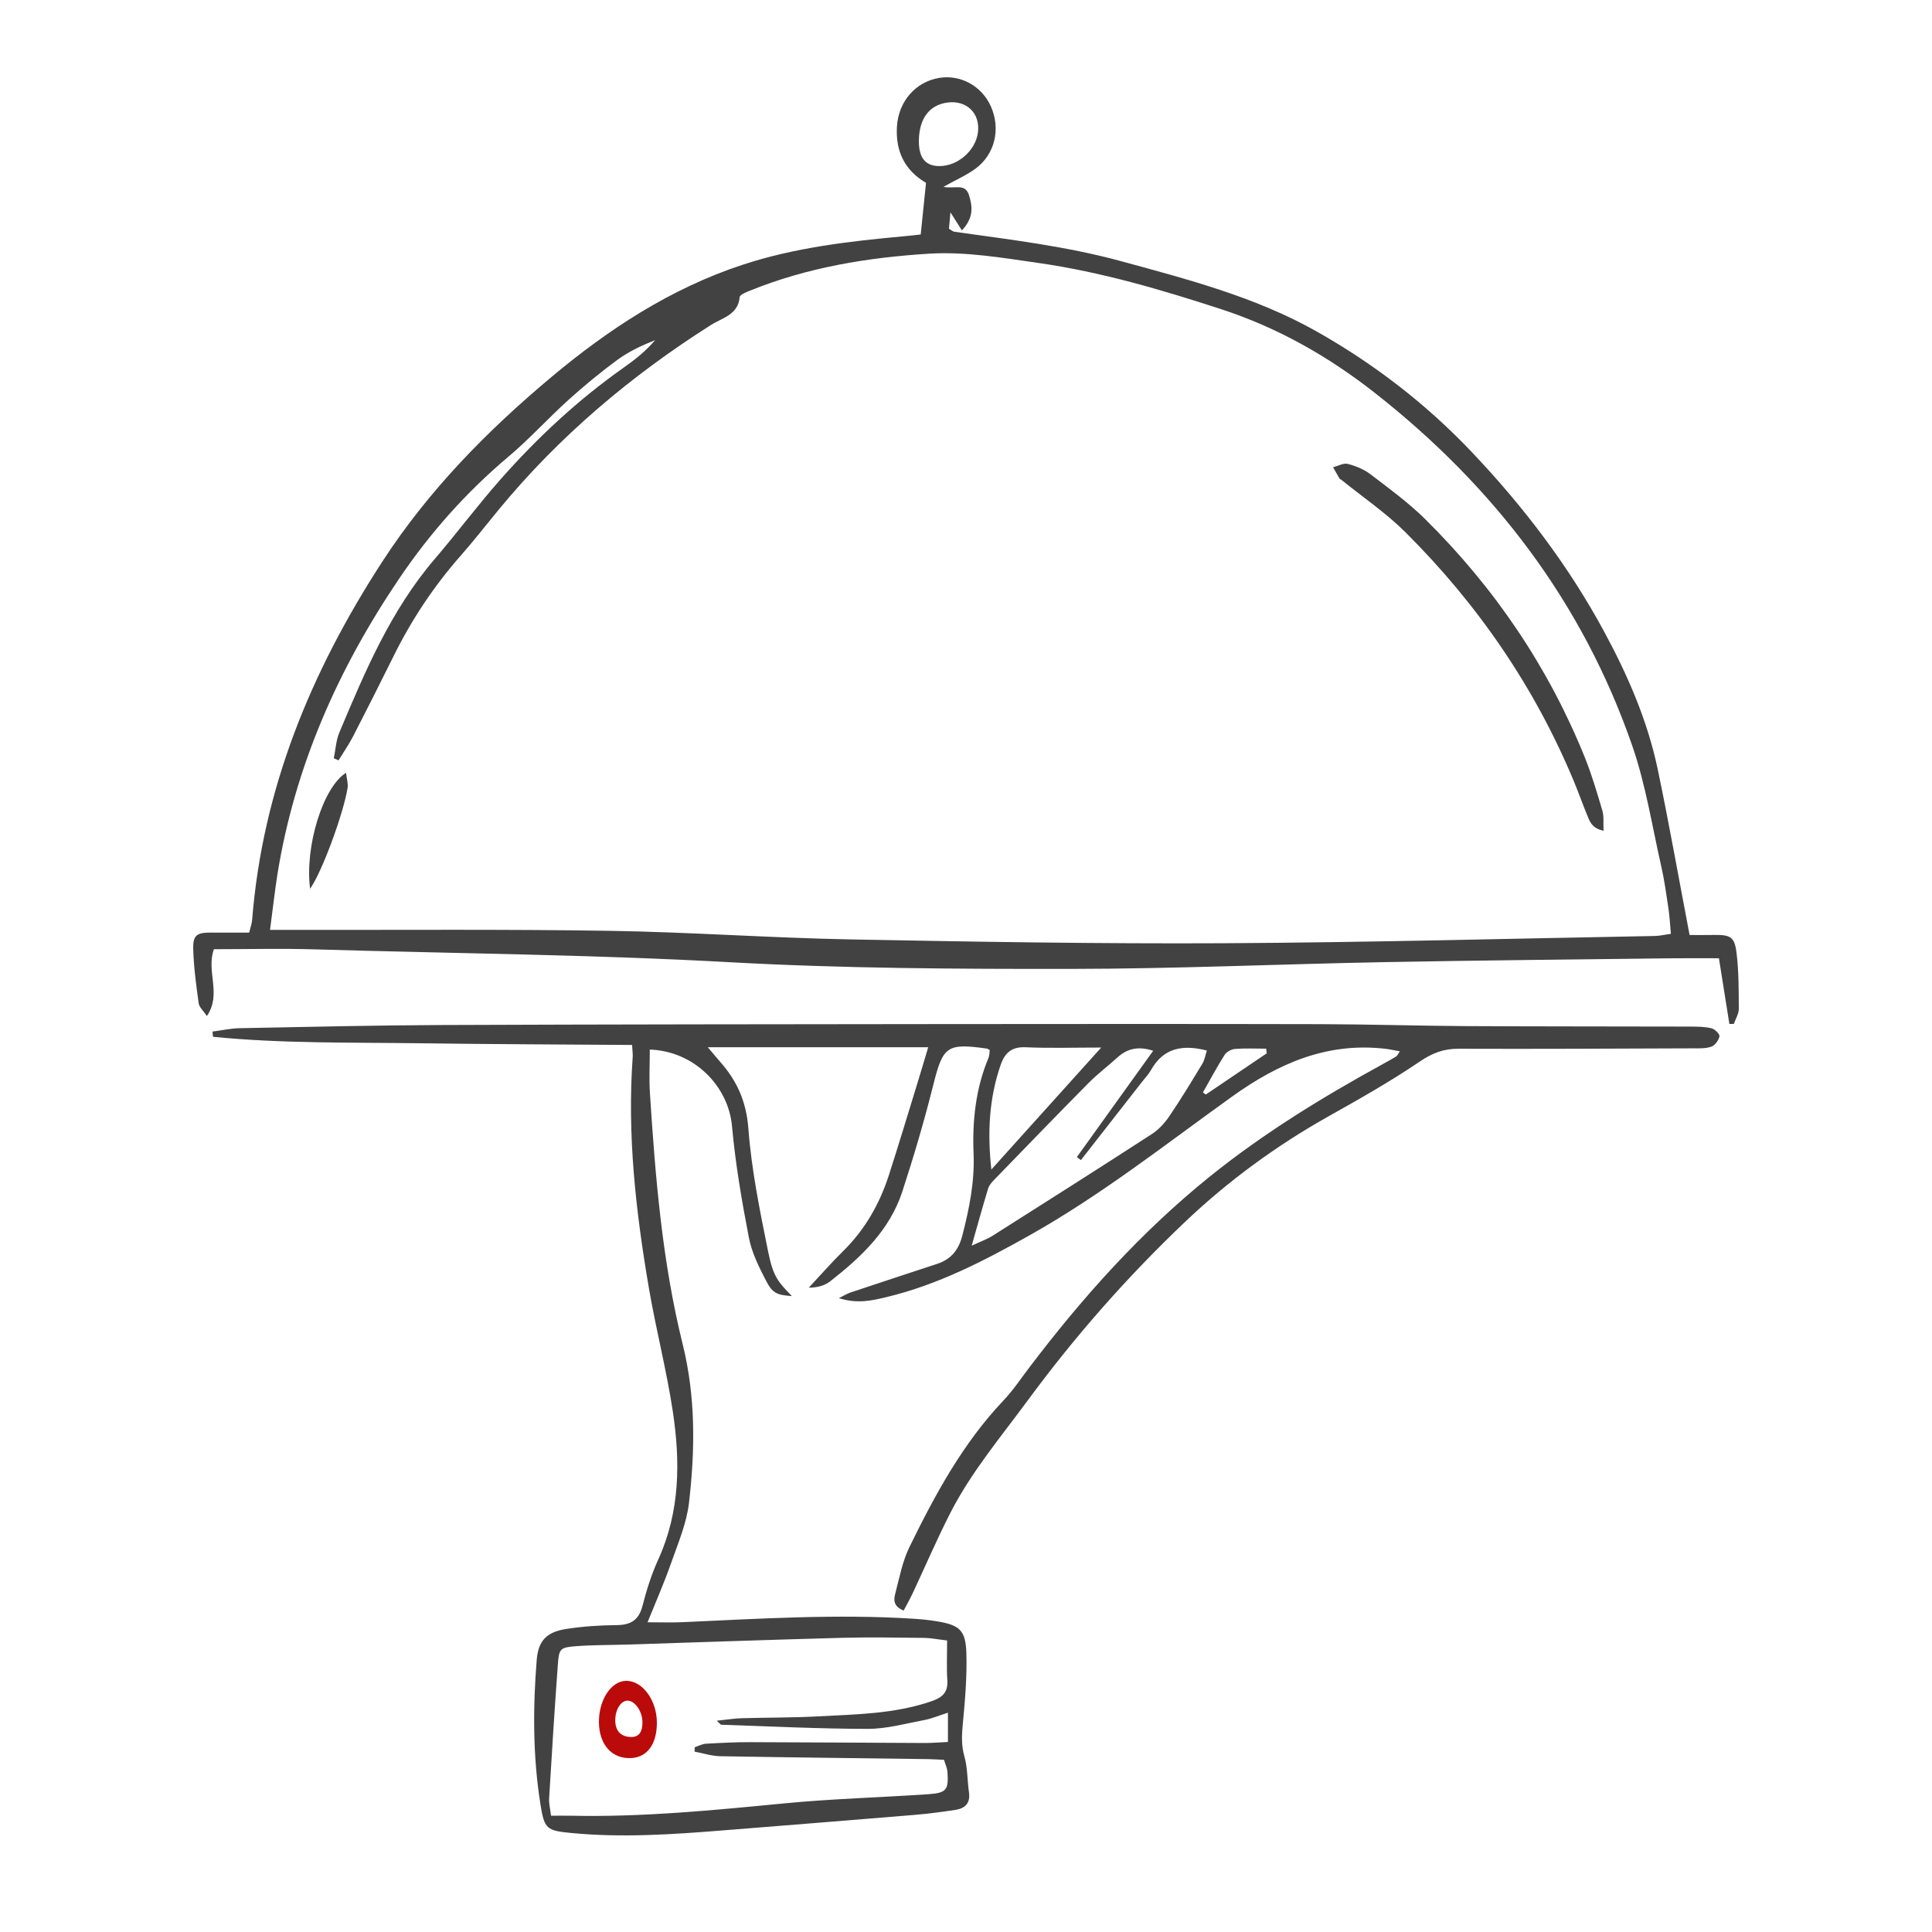
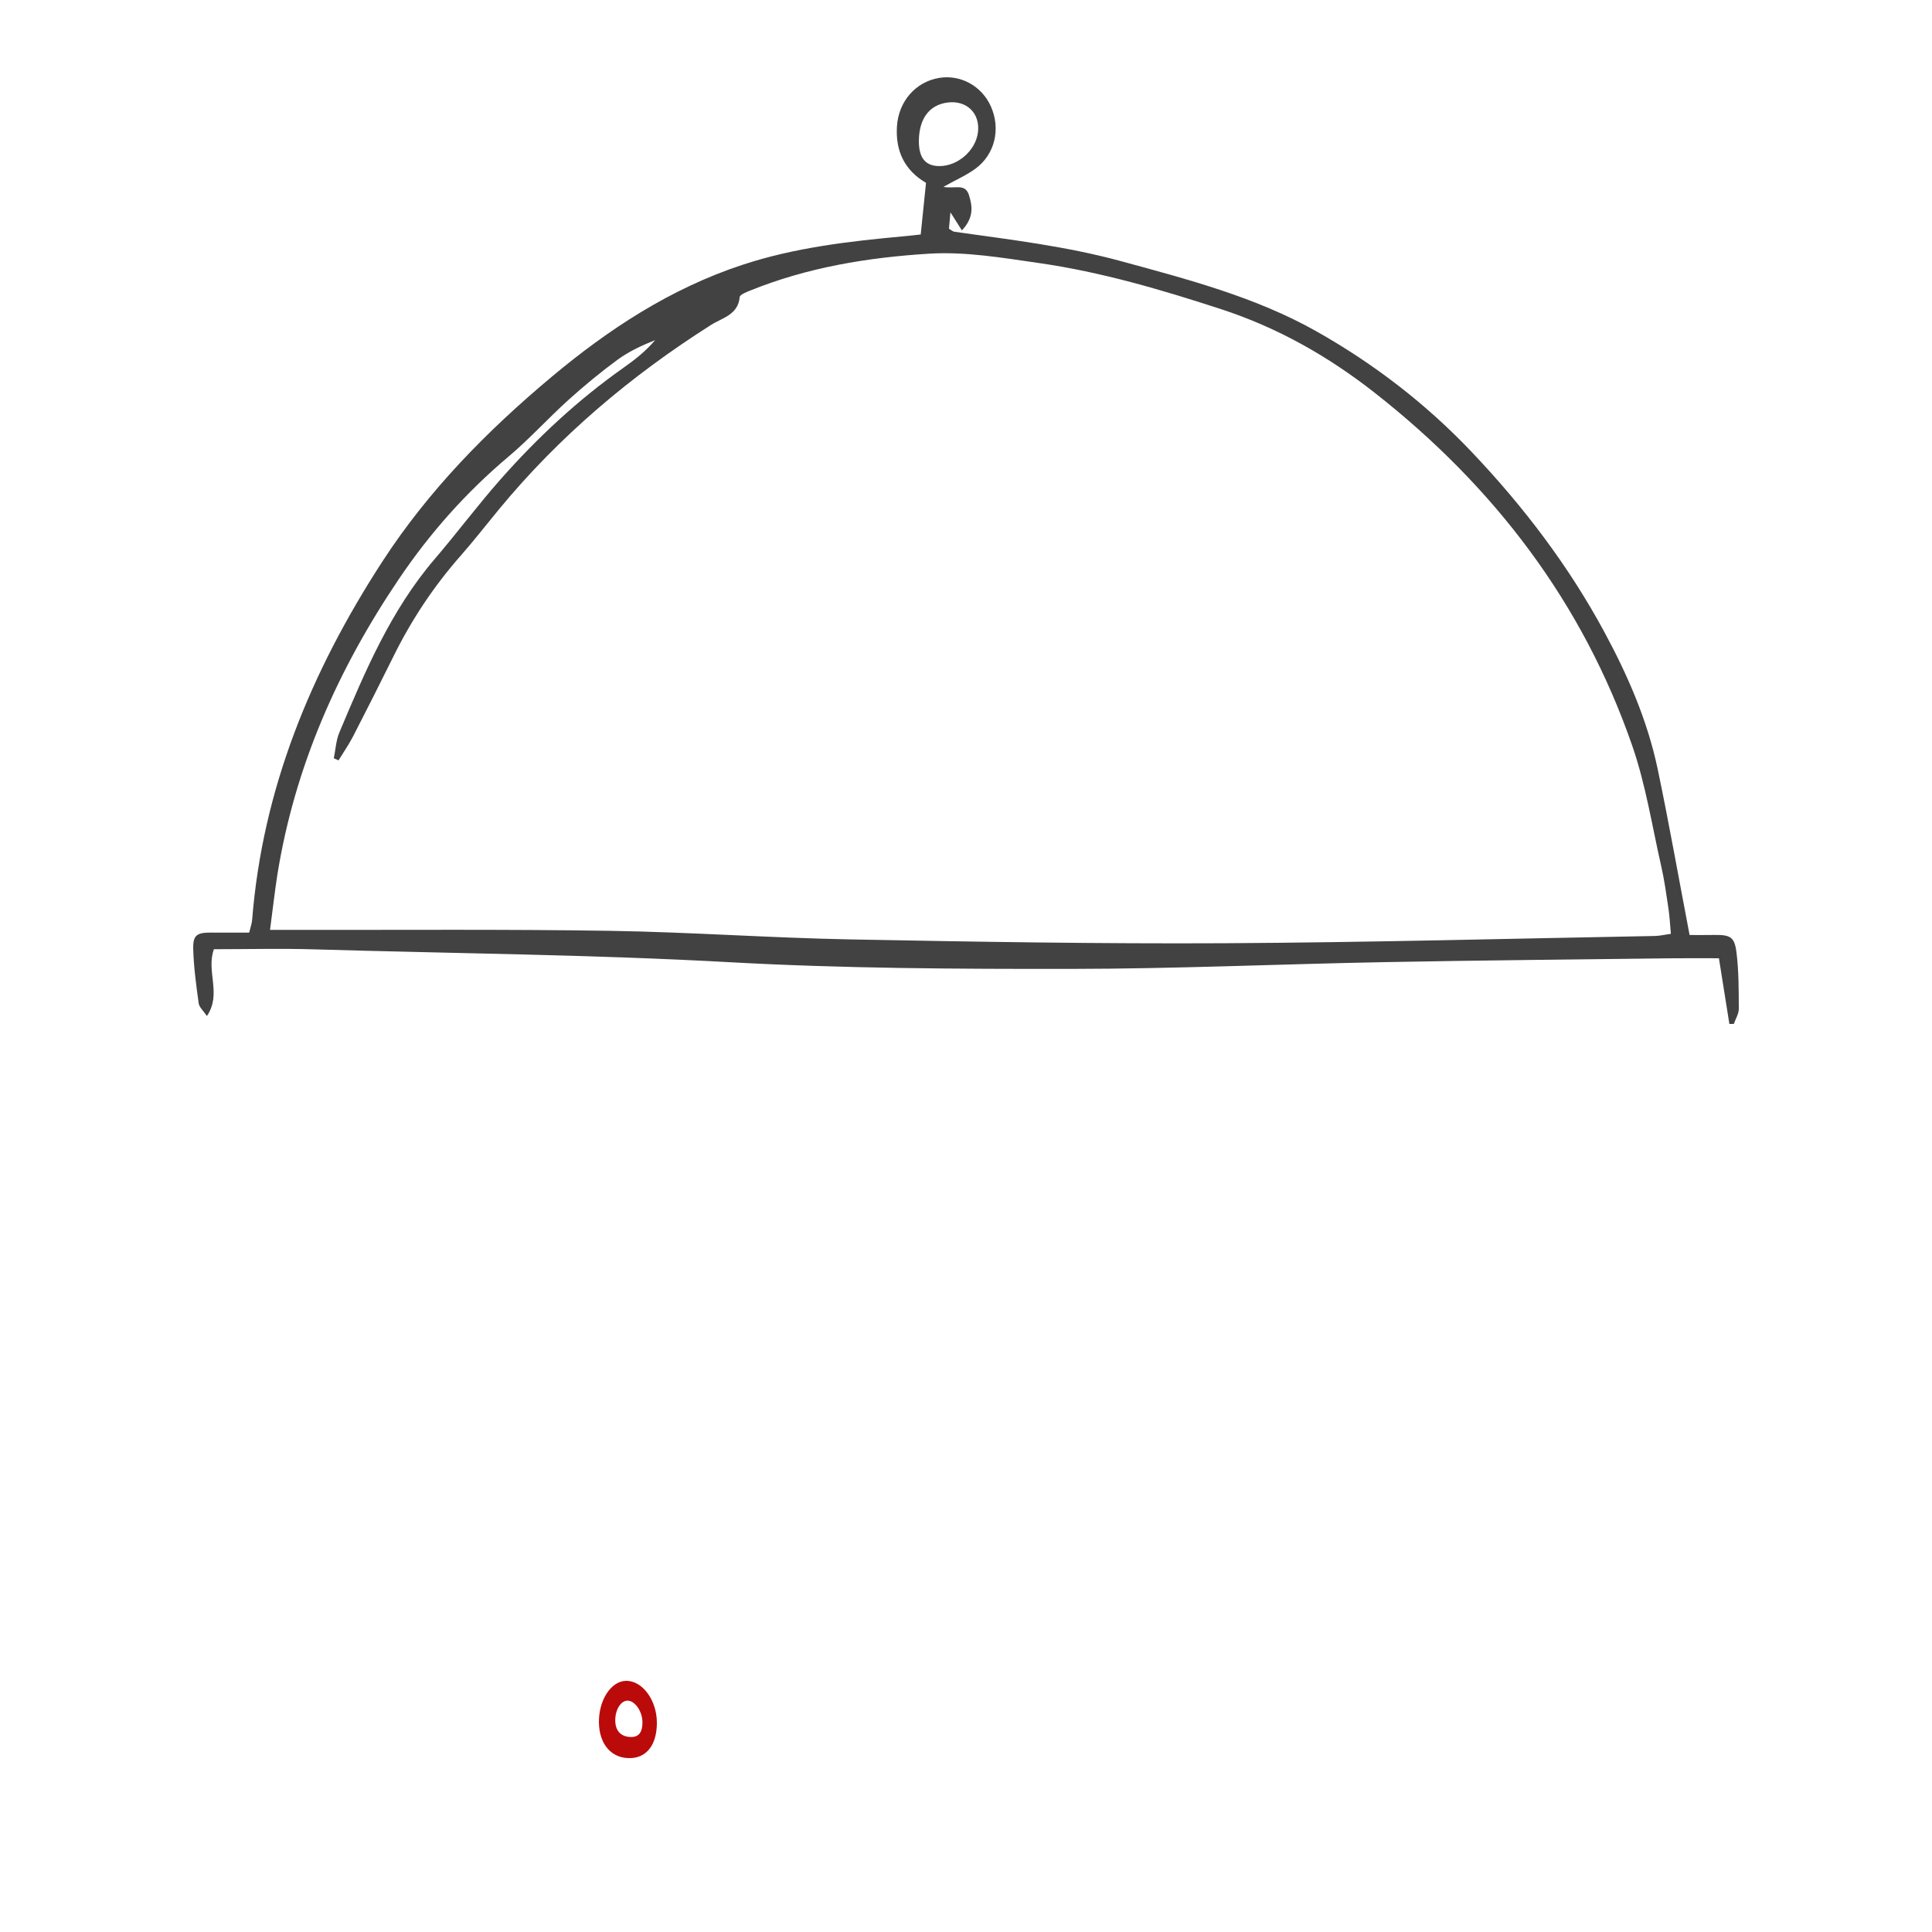
<svg xmlns="http://www.w3.org/2000/svg" width="170" height="170" viewBox="0 0 170 170" fill="none">
-   <path d="M55.618 91.948C49.322 91.9 43.16 91.886 37.001 91.799C30.912 91.716 24.811 91.832 18.74 91.23C18.726 91.078 18.715 90.922 18.7 90.77C19.504 90.665 20.304 90.487 21.108 90.472C27.034 90.356 32.965 90.219 38.891 90.193C53.496 90.135 68.097 90.125 82.702 90.11C93.864 90.099 105.025 90.092 116.187 90.117C120.426 90.128 124.662 90.262 128.902 90.288C135.516 90.324 142.127 90.313 148.742 90.331C149.364 90.335 150.002 90.335 150.599 90.48C150.892 90.552 151.338 90.998 151.298 91.19C151.229 91.538 150.903 91.987 150.581 92.1C150.07 92.277 149.477 92.245 148.919 92.245C142.055 92.27 135.19 92.306 128.322 92.281C127.008 92.277 126.013 92.672 124.912 93.419C122.338 95.166 119.615 96.703 116.897 98.228C112.302 100.813 108.07 103.908 104.265 107.525C99.193 112.345 94.584 117.582 90.421 123.24C88.053 126.458 85.471 129.517 83.639 133.091C82.448 135.417 81.42 137.824 80.309 140.191C80.062 140.713 79.776 141.22 79.516 141.713C78.56 141.34 78.643 140.72 78.781 140.202C79.143 138.817 79.411 137.371 80.034 136.103C82.289 131.5 84.722 126.998 88.299 123.229C89.153 122.33 89.848 121.276 90.605 120.282C95.261 114.15 100.362 108.449 106.376 103.589C111.155 99.729 116.357 96.547 121.723 93.604C122.106 93.394 122.49 93.183 122.859 92.955C122.954 92.897 123.001 92.763 123.174 92.509C122.722 92.426 122.345 92.339 121.962 92.292C116.81 91.676 112.512 93.549 108.389 96.507C102.563 100.686 96.915 105.14 90.641 108.67C86.605 110.939 82.51 113.063 77.966 114.143C76.713 114.44 75.439 114.744 73.814 114.226C74.321 113.972 74.552 113.824 74.806 113.74C77.347 112.892 79.892 112.052 82.437 111.218C83.668 110.816 84.342 110.022 84.675 108.724C85.29 106.351 85.768 103.969 85.667 101.516C85.547 98.605 85.852 95.778 86.985 93.071C87.072 92.861 87.057 92.603 87.086 92.393C86.967 92.328 86.912 92.281 86.854 92.27C83.296 91.763 82.97 92.071 82.112 95.499C81.326 98.642 80.403 101.759 79.4 104.839C78.288 108.25 75.776 110.616 73.043 112.751C72.546 113.139 71.877 113.302 71.164 113.306C72.17 112.233 73.14 111.12 74.186 110.091C76.102 108.206 77.391 105.948 78.209 103.419C79.071 100.744 79.882 98.055 80.707 95.369C81.015 94.372 81.308 93.368 81.674 92.15C75.186 92.15 68.857 92.15 62.283 92.15C62.688 92.629 63.014 93.028 63.354 93.412C64.839 95.09 65.668 96.913 65.849 99.28C66.124 102.933 66.866 106.564 67.597 110.167C68.039 112.345 68.459 112.787 69.679 114.045C68.394 113.951 67.989 113.82 67.413 112.708C66.786 111.497 66.149 110.221 65.896 108.902C65.269 105.658 64.708 102.389 64.412 99.102C64.093 95.568 61.088 92.488 57.178 92.353C57.178 93.64 57.105 94.93 57.189 96.206C57.667 103.629 58.275 111.037 60.071 118.282C61.218 122.91 61.168 127.582 60.625 132.243C60.411 134.069 59.643 135.842 59.028 137.603C58.438 139.285 57.714 140.923 56.979 142.746C58.206 142.746 59.126 142.782 60.042 142.739C66.834 142.434 73.626 142.003 80.428 142.438C81.112 142.481 81.797 142.554 82.474 142.666C84.436 142.999 84.968 143.442 85.033 145.46C85.095 147.508 84.921 149.57 84.726 151.618C84.628 152.622 84.573 153.554 84.86 154.557C85.145 155.561 85.109 156.656 85.261 157.703C85.399 158.664 84.921 159.124 84.067 159.255C82.897 159.432 81.717 159.592 80.54 159.69C74.885 160.161 69.227 160.61 63.572 161.063C59.151 161.418 54.73 161.715 50.299 161.291C48.102 161.081 47.903 160.954 47.555 158.773C46.885 154.557 46.885 150.31 47.225 146.069C47.359 144.388 48.08 143.612 49.792 143.34C51.266 143.108 52.772 143.01 54.264 142.996C55.513 142.985 56.215 142.55 56.537 141.293C56.892 139.904 57.33 138.516 57.924 137.215C59.846 133 59.868 128.597 59.198 124.171C58.648 120.532 57.714 116.955 57.095 113.327C55.947 106.608 55.179 99.852 55.672 93.01C55.694 92.785 55.65 92.538 55.618 91.948ZM83.339 144.348C82.401 144.239 81.851 144.123 81.301 144.119C78.929 144.098 76.558 144.051 74.19 144.112C67.833 144.283 61.475 144.507 55.121 144.71C53.626 144.757 52.124 144.739 50.636 144.855C49.285 144.964 49.188 145.076 49.086 146.461C48.8 150.382 48.554 154.307 48.319 158.233C48.29 158.7 48.416 159.175 48.485 159.769C49.195 159.769 49.745 159.758 50.299 159.769C56.548 159.903 62.753 159.287 68.962 158.686C73.18 158.276 77.427 158.164 81.659 157.877C83.281 157.769 83.48 157.5 83.368 155.917C83.343 155.565 83.176 155.228 83.064 154.851C82.561 154.829 82.13 154.797 81.699 154.789C75.588 154.706 69.477 154.641 63.369 154.532C62.616 154.518 61.87 154.271 61.12 154.13C61.124 153.999 61.128 153.869 61.131 153.742C61.454 153.637 61.776 153.456 62.102 153.434C63.409 153.358 64.719 153.293 66.026 153.296C71.142 153.307 76.254 153.351 81.37 153.369C82.028 153.372 82.687 153.311 83.411 153.278C83.411 152.332 83.411 151.607 83.411 150.701C82.622 150.951 81.992 151.227 81.333 151.35C79.686 151.658 78.028 152.126 76.373 152.126C72.072 152.122 67.771 151.904 63.47 151.763C63.398 151.76 63.329 151.643 63.072 151.408C63.912 151.321 64.571 151.212 65.23 151.19C67.474 151.125 69.723 151.147 71.964 151.027C75.32 150.846 78.698 150.817 81.945 149.701C82.912 149.368 83.426 148.932 83.357 147.852C83.285 146.743 83.339 145.627 83.339 144.348ZM95.109 102.081C94.993 101.991 94.874 101.9 94.758 101.809C96.981 98.714 99.204 95.619 101.47 92.459C100.145 92.031 99.186 92.267 98.324 93.049C97.495 93.803 96.59 94.481 95.804 95.275C93.002 98.105 90.236 100.969 87.463 103.828C87.253 104.046 87.028 104.306 86.945 104.586C86.467 106.162 86.029 107.75 85.5 109.609C86.272 109.246 86.851 109.047 87.354 108.728C92.035 105.763 96.713 102.795 101.361 99.783C101.97 99.388 102.502 98.797 102.911 98.189C103.925 96.695 104.862 95.148 105.796 93.6C106.003 93.26 106.064 92.832 106.195 92.437C104.069 91.897 102.379 92.194 101.278 94.155C101.068 94.532 100.757 94.851 100.489 95.195C98.7 97.489 96.905 99.783 95.109 102.081ZM87.231 102.908C90.5 99.28 93.581 95.858 96.897 92.176C94.457 92.176 92.347 92.245 90.243 92.15C89.016 92.096 88.418 92.64 88.049 93.702C87.035 96.637 86.872 99.642 87.231 102.908ZM111.462 92.683C111.444 92.546 111.426 92.412 111.408 92.274C110.496 92.274 109.576 92.227 108.667 92.299C108.345 92.325 107.922 92.553 107.755 92.821C107.074 93.894 106.477 95.017 105.847 96.123C105.93 96.184 106.014 96.25 106.1 96.311C107.885 95.097 109.674 93.89 111.462 92.683Z" fill="#434242" />
  <path d="M81.016 20.632C81.174 19.09 81.322 17.63 81.481 16.088C79.577 14.976 78.79 13.27 78.924 11.122C79.061 8.916 80.579 7.191 82.646 6.854C84.528 6.546 86.389 7.571 87.186 9.357C88.07 11.329 87.554 13.582 85.827 14.847C85.055 15.414 84.157 15.801 83.014 16.44C83.998 16.651 84.914 16.088 85.257 17.157C85.596 18.218 85.668 19.169 84.64 20.273C84.265 19.681 83.966 19.215 83.63 18.684C83.591 19.147 83.547 19.624 83.501 20.13C83.688 20.233 83.832 20.373 83.995 20.395C88.91 21.087 93.848 21.672 98.656 22.984C104.531 24.587 110.467 26.133 115.798 29.134C120.887 31.999 125.496 35.542 129.546 39.82C134.098 44.622 138.047 49.822 141.177 55.624C143.24 59.443 144.972 63.427 145.866 67.691C146.865 72.457 147.709 77.251 148.669 82.272C149.188 82.272 149.963 82.282 150.742 82.268C152.235 82.243 152.621 82.408 152.794 83.796C153 85.434 152.993 87.105 153 88.766C153 89.21 152.715 89.655 152.564 90.096C152.434 90.096 152.3 90.1 152.171 90.1C151.86 88.16 151.554 86.22 151.251 84.319C149.678 84.319 148.326 84.305 146.973 84.323C138.584 84.427 130.195 84.502 121.806 84.66C112.609 84.832 103.416 85.248 94.219 85.255C84.215 85.266 74.196 85.219 64.213 84.667C52.04 83.993 39.864 83.896 27.688 83.537C24.724 83.448 21.756 83.523 18.823 83.523C18.113 85.47 19.534 87.45 18.206 89.401C17.893 88.934 17.529 88.629 17.482 88.282C17.265 86.697 17.045 85.097 17.002 83.502C16.97 82.268 17.33 82.053 18.6 82.06C19.707 82.067 20.814 82.06 21.925 82.06C22.051 81.543 22.163 81.253 22.185 80.956C23.101 69.394 27.375 59.066 33.65 49.402C37.718 43.141 42.876 37.898 48.538 33.161C53.533 28.98 58.986 25.398 65.294 23.314C69.936 21.779 74.74 21.227 79.57 20.786C80.06 20.743 80.547 20.682 81.016 20.632ZM23.761 81.82C24.817 81.82 25.553 81.82 26.289 81.82C35.428 81.838 44.567 81.759 53.706 81.906C60.728 82.017 67.743 82.526 74.765 82.659C85.769 82.87 96.773 83.053 107.777 82.996C120.396 82.928 133.012 82.587 145.632 82.358C146.046 82.35 146.461 82.246 147.024 82.168C146.948 81.346 146.912 80.618 146.804 79.901C146.623 78.678 146.454 77.452 146.18 76.247C145.372 72.697 144.813 69.053 143.626 65.625C139.259 53.01 131.461 42.8 120.962 34.56C116.873 31.35 112.422 28.829 107.459 27.208C102.194 25.491 96.885 23.927 91.395 23.142C88.207 22.686 84.954 22.127 81.773 22.321C76.385 22.651 71.029 23.526 65.962 25.587C65.633 25.72 65.103 25.932 65.085 26.147C64.945 27.714 63.534 27.972 62.561 28.593C55.488 33.079 49.176 38.411 43.853 44.88C42.749 46.218 41.686 47.591 40.539 48.893C38.191 51.561 36.243 54.487 34.667 57.664C33.484 60.049 32.29 62.426 31.071 64.79C30.693 65.521 30.217 66.203 29.787 66.906C29.65 66.844 29.51 66.784 29.372 66.719C29.531 65.955 29.567 65.141 29.867 64.435C32.124 59.074 34.382 53.713 38.234 49.209C40.207 46.903 42.028 44.464 44.033 42.191C47.276 38.519 50.854 35.184 54.875 32.351C55.889 31.637 56.848 30.873 57.648 29.927C56.458 30.403 55.319 30.934 54.327 31.662C52.83 32.763 51.391 33.95 50.013 35.194C48.221 36.815 46.59 38.623 44.744 40.179C41.015 43.32 37.834 46.899 35.107 50.937C29.726 58.898 25.928 67.476 24.403 76.986C24.168 78.499 23.999 80.027 23.761 81.82ZM80.853 12.391C80.843 13.901 81.438 14.625 82.686 14.614C84.29 14.604 85.831 13.255 86.047 11.674C86.278 9.985 85.066 8.791 83.356 9.024C81.766 9.239 80.871 10.444 80.853 12.391Z" fill="#434242" />
  <path d="M55.056 147.901C56.519 147.855 57.81 149.604 57.8 151.619C57.79 153.483 56.94 154.632 55.527 154.697C53.85 154.774 52.727 153.529 52.701 151.56C52.678 149.614 53.748 147.947 55.056 147.901ZM55.273 149.645C54.67 149.595 54.144 150.387 54.137 151.349C54.134 152.251 54.578 152.773 55.395 152.837C56.054 152.888 56.522 152.613 56.529 151.569C56.538 150.635 55.916 149.7 55.273 149.645Z" fill="#BB0A0A" />
-   <path d="M141.1 73.1C140.074 72.88 139.889 72.289 139.673 71.763C139.261 70.773 138.91 69.763 138.498 68.773C135.073 60.53 130.087 53.224 123.663 46.83C121.957 45.132 119.912 43.744 118.022 42.215C117.975 42.177 117.896 42.163 117.871 42.118C117.676 41.788 117.488 41.452 117.3 41.118C117.733 41.005 118.218 40.723 118.593 40.819C119.298 41.002 120.024 41.301 120.591 41.734C122.239 42.991 123.93 44.225 125.39 45.665C131.539 51.747 136.251 58.726 139.438 66.612C140.059 68.152 140.529 69.753 140.999 71.344C141.143 71.856 141.067 72.426 141.1 73.1Z" fill="#434242" />
-   <path d="M27.286 78.2C26.803 74.484 28.423 69.258 30.448 68C30.505 68.498 30.651 68.954 30.582 69.358C30.188 71.693 28.317 76.762 27.286 78.2Z" fill="#434242" />
</svg>